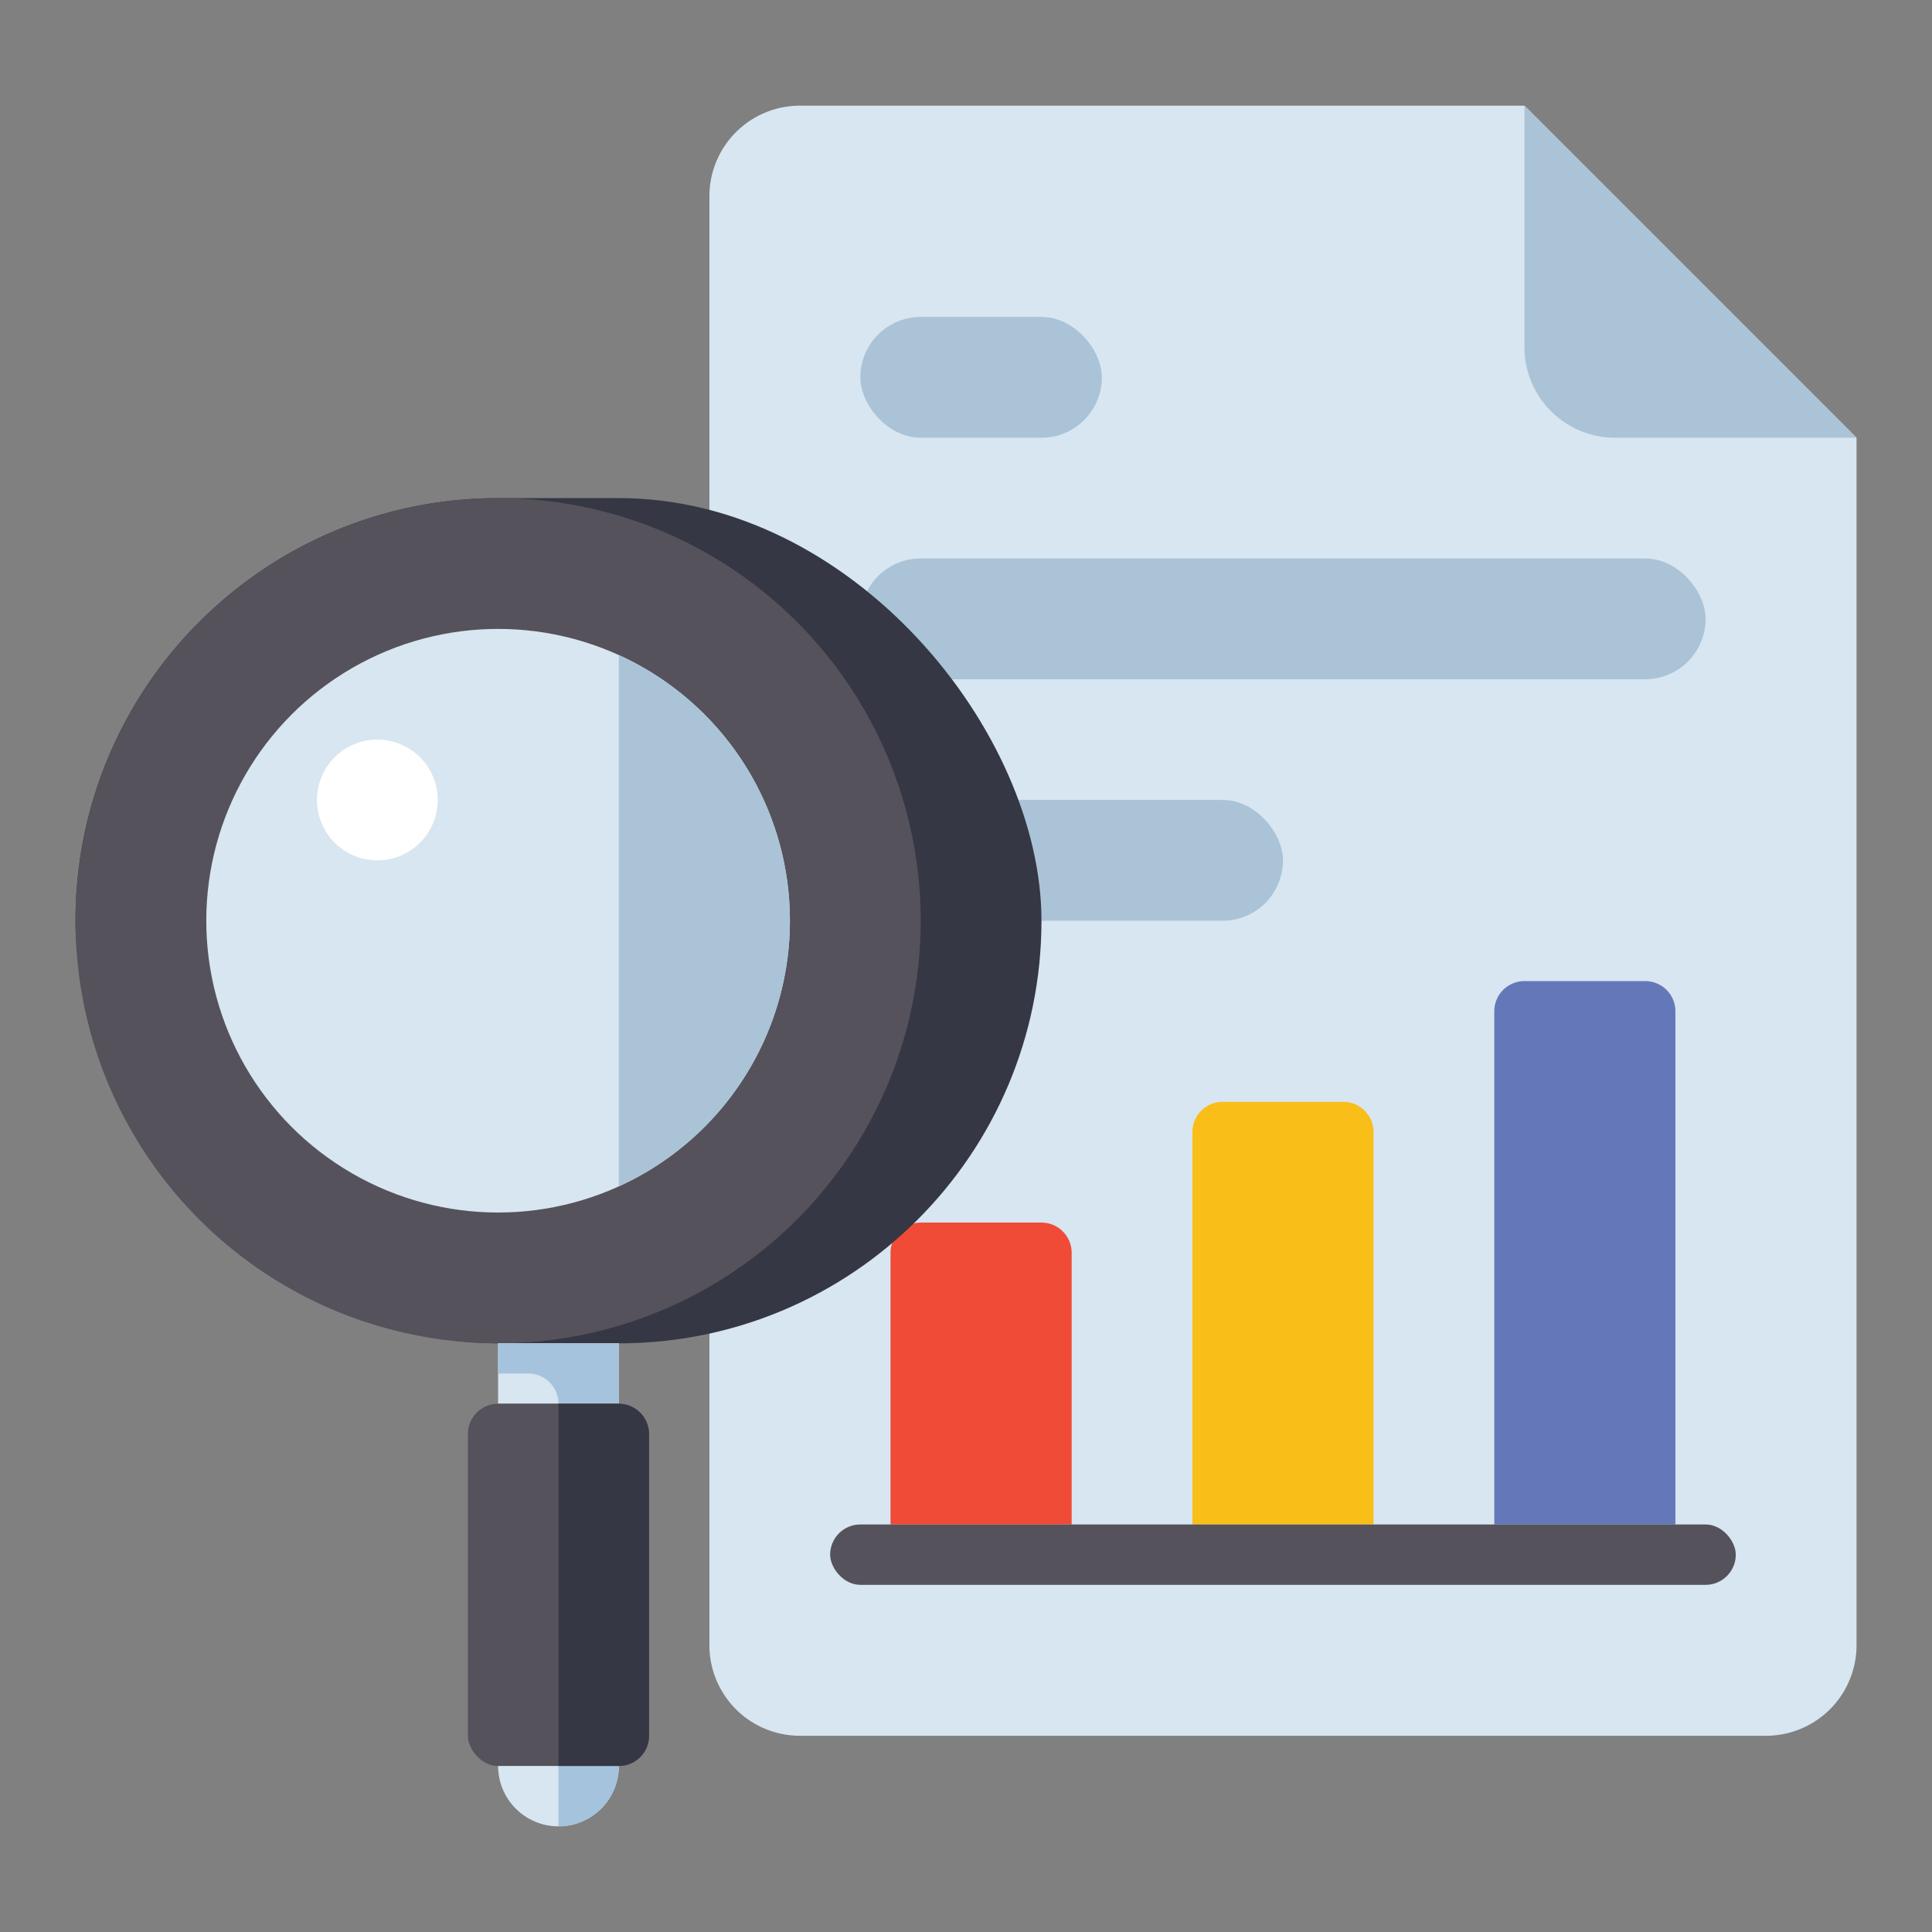
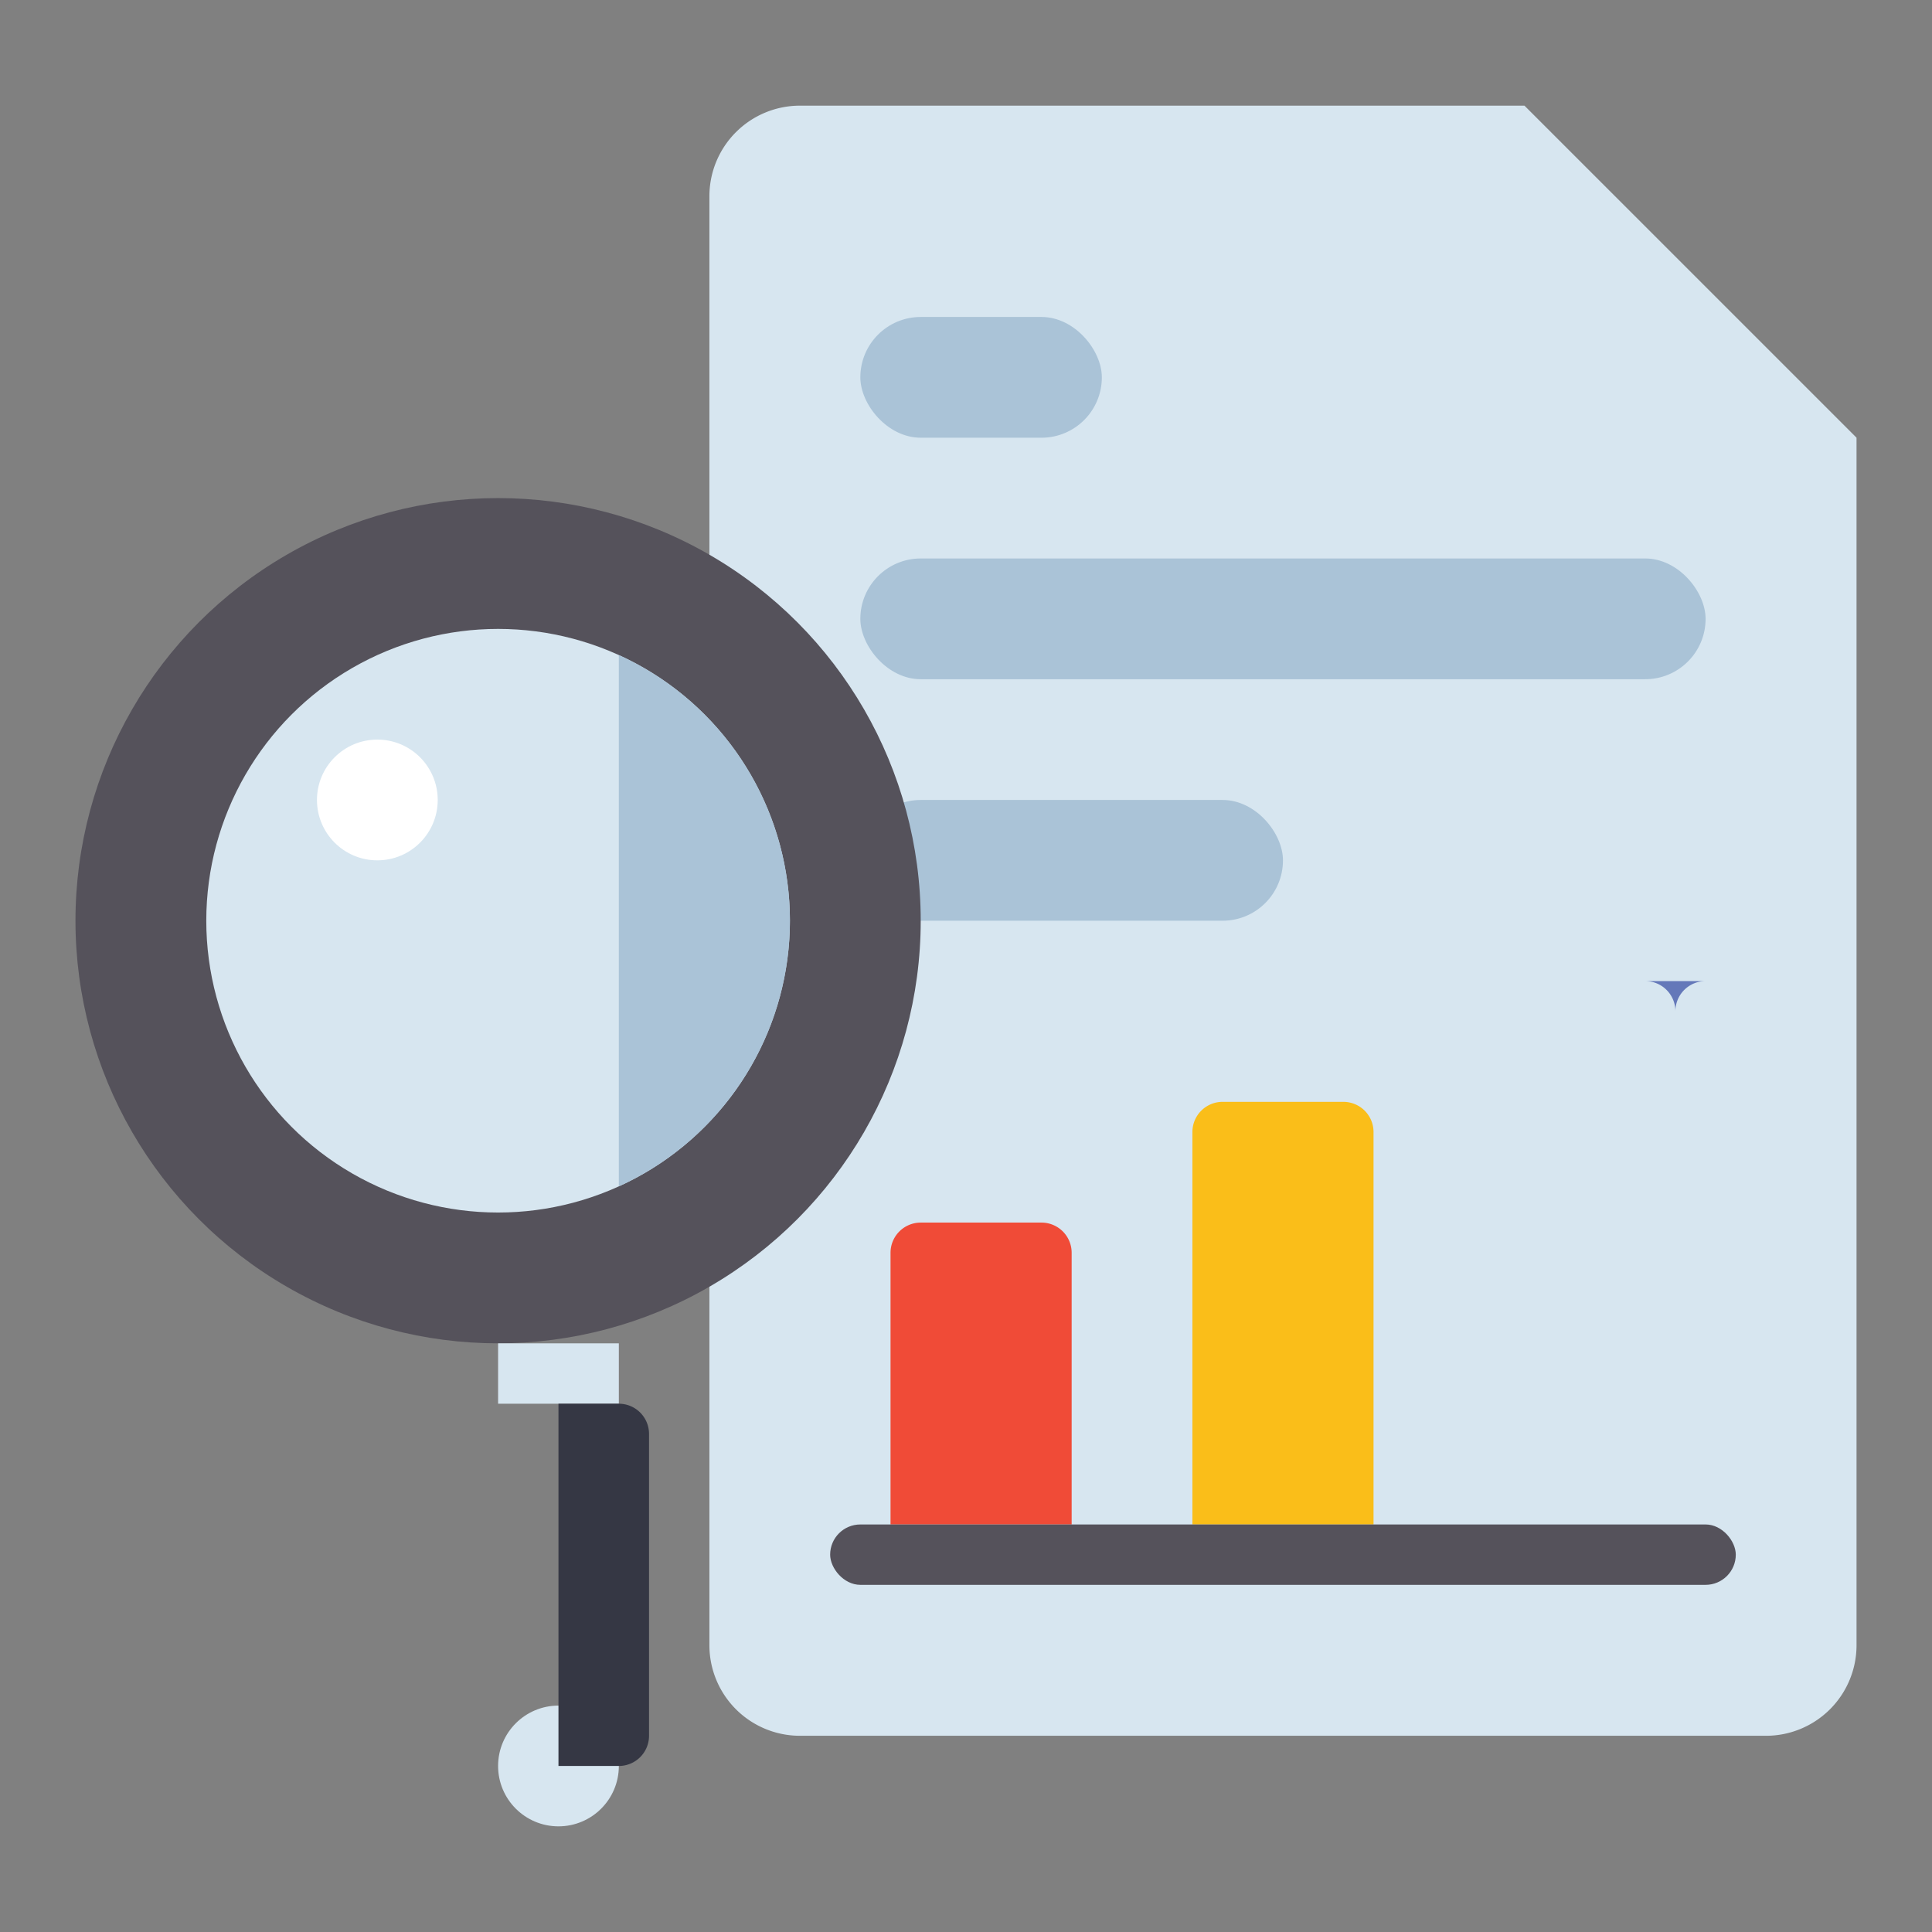
<svg xmlns="http://www.w3.org/2000/svg" height="512" viewBox="0 0 512 512" width="512">
  <rect x="0" y="0" width="512" height="512" fill="#808080" stroke="none" />
  <path d="m212 460h256a24 24 0 0 0 24-24v-320l-88-88h-192a24 24 0 0 0 -24 24v384a24 24 0 0 0 24 24z" fill="#d7e6f0" />
  <path d="m244 324h32a8 8 0 0 1 8 8v72a0 0 0 0 1 0 0h-48a0 0 0 0 1 0 0v-72a8 8 0 0 1 8-8z" fill="#f04b37" />
  <path d="m324 292h32a8 8 0 0 1 8 8v104a0 0 0 0 1 0 0h-48a0 0 0 0 1 0 0v-104a8 8 0 0 1 8-8z" fill="#fabe19" />
-   <path d="m404 260h32a8 8 0 0 1 8 8v136a0 0 0 0 1 0 0h-48a0 0 0 0 1 0 0v-136a8 8 0 0 1 8-8z" fill="#6478b9" />
+   <path d="m404 260h32a8 8 0 0 1 8 8v136a0 0 0 0 1 0 0a0 0 0 0 1 0 0v-136a8 8 0 0 1 8-8z" fill="#6478b9" />
  <rect fill="#55525b" height="16" rx="8" width="240" x="220" y="404" />
  <g fill="#aac3d7">
    <rect height="32" rx="16" width="224" x="228" y="148" />
    <rect height="32" rx="16" width="112" x="228" y="212" />
    <rect height="32" rx="16" width="64" x="228" y="84" />
-     <path d="m492 116h-64a24 24 0 0 1 -24-24v-64z" />
  </g>
  <circle cx="148" cy="468" fill="#d7e6f0" r="16" />
-   <path d="m148 452v32a16 16 0 0 0 0-32z" fill="#a5c3dc" />
-   <rect fill="#353744" height="224" rx="112" width="256" x="20" y="132" />
  <circle cx="132" cy="244" fill="#55525b" r="112" />
  <circle cx="132" cy="244" fill="#d7e6f0" r="77.333" />
  <circle cx="100" cy="212" fill="#fff" r="16" />
  <path d="m132 356h32v16h-32z" fill="#d7e6f0" />
-   <path d="m132 356v8h8a8 8 0 0 1 8 8h16v-16z" fill="#a5c3dc" />
-   <rect fill="#55525b" height="96" rx="8" width="48" x="124" y="372" />
  <path d="m148 372h16a8 8 0 0 1 8 8v80a8 8 0 0 1 -8 8h-16a0 0 0 0 1 0 0v-96a0 0 0 0 1 0 0z" fill="#353744" />
  <path d="m164 173.6v140.8a77.327 77.327 0 0 0 0-140.8z" fill="#aac3d7" />
</svg>